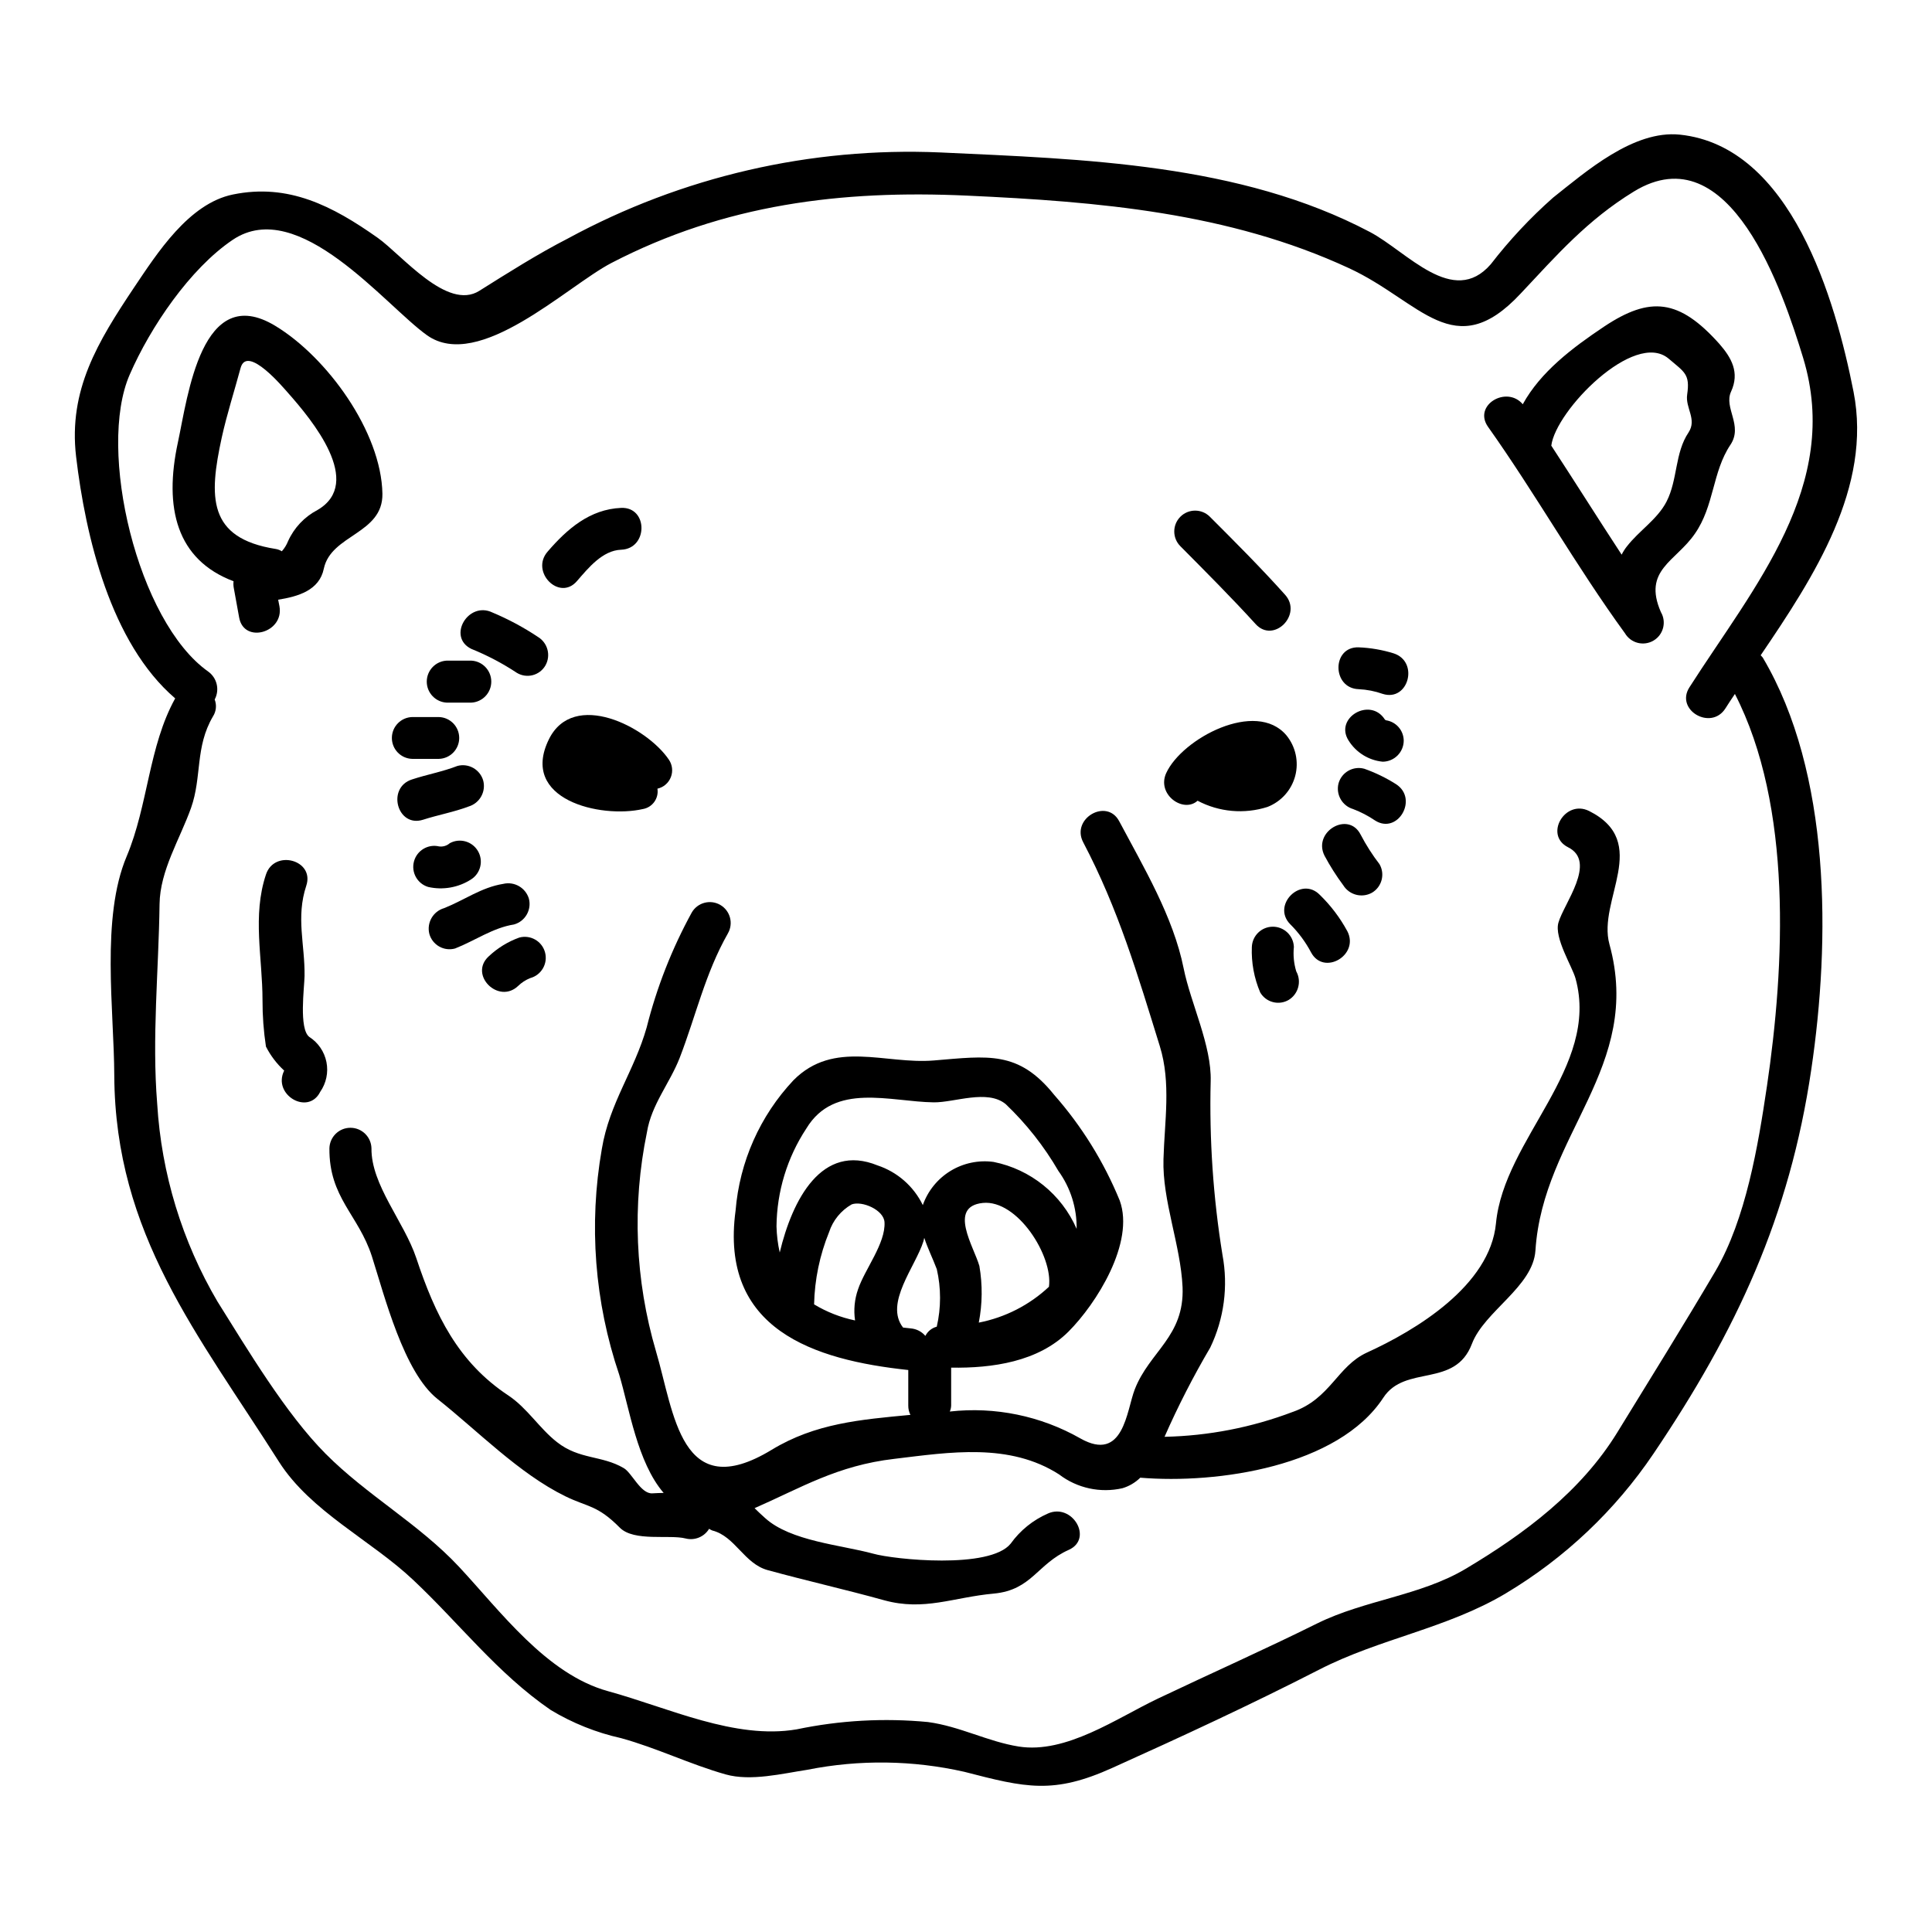
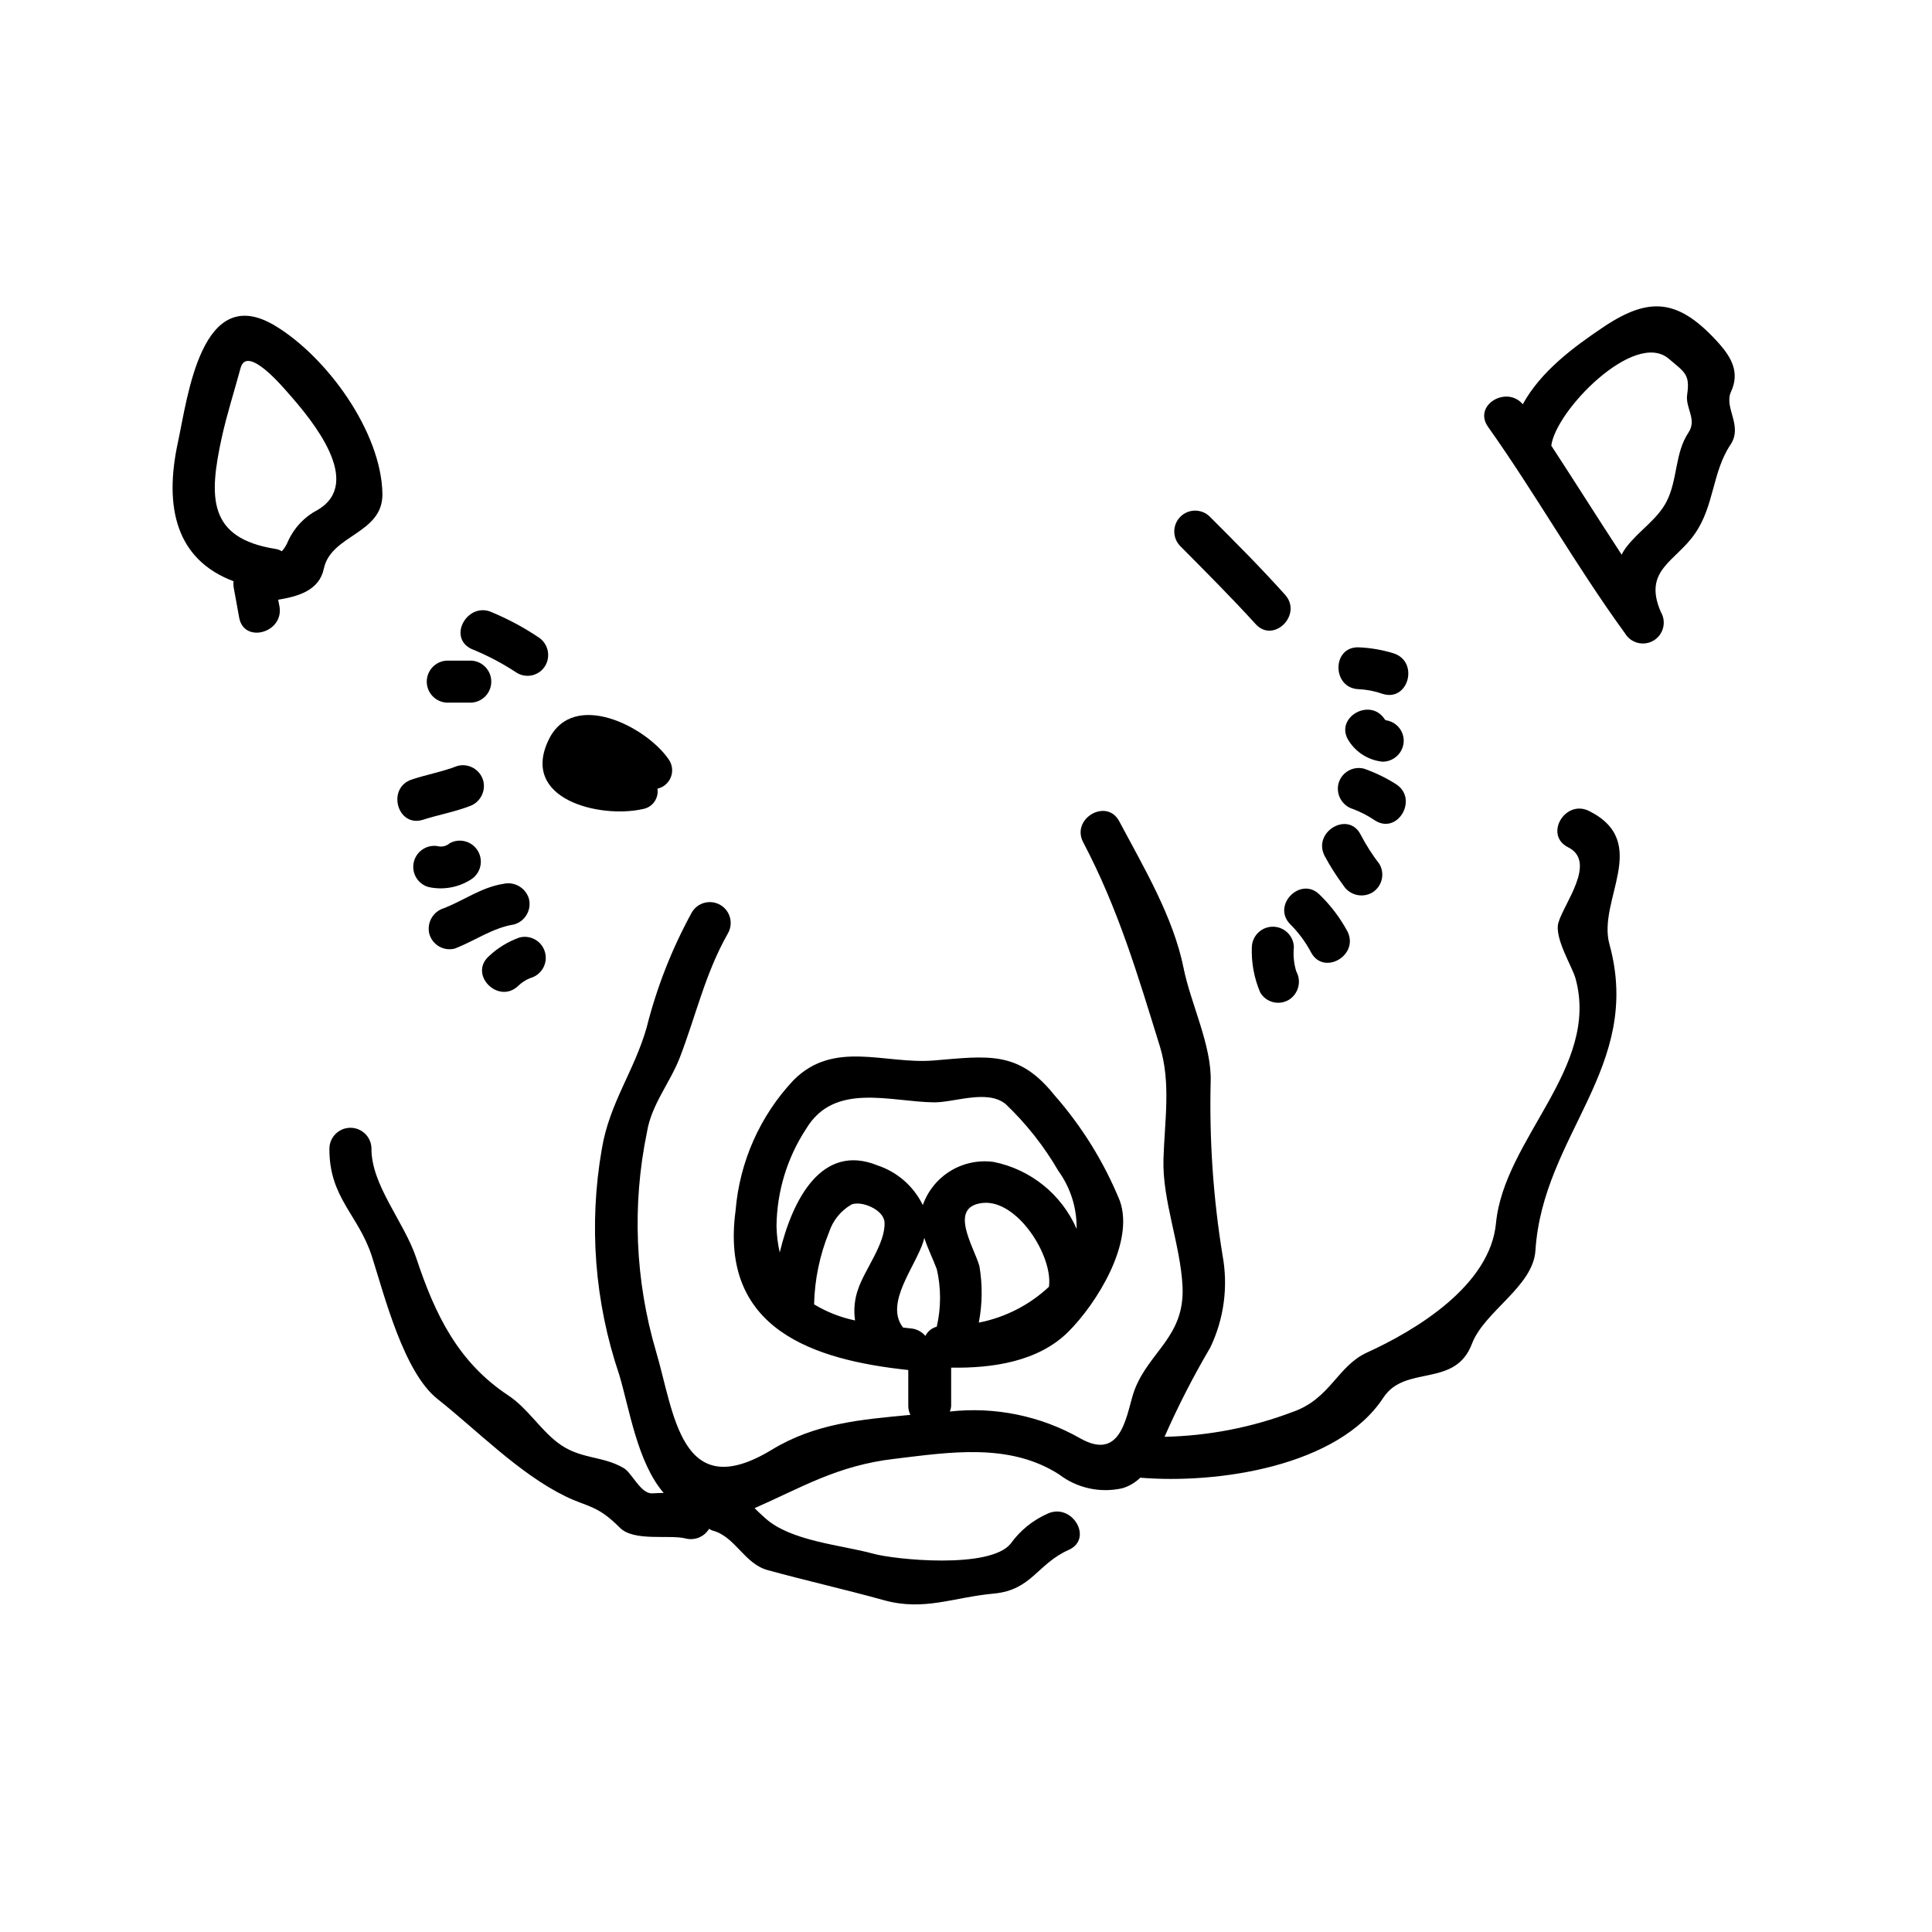
<svg xmlns="http://www.w3.org/2000/svg" fill="#000000" width="800px" height="800px" version="1.1" viewBox="144 144 512 512">
  <g>
    <path d="m602.58 261.88c3.414-5.117-1.82-9.777 0.168-14.098 2.336-5.062 0.113-8.98-3.125-12.68-10.629-11.879-18.305-12.68-30.527-4.547-8.41 5.625-16.828 11.992-21.547 20.578-4.262-5.059-13.246 0.227-9.211 5.973 12.621 17.789 23.367 36.953 36.273 54.688h0.004c1.539 2.637 4.922 3.523 7.559 1.984s3.523-4.922 1.984-7.559c-4.883-11.145 3.938-13.414 8.984-20.75 5.176-7.387 4.606-16.371 9.438-23.59zm-11.082-3.297c-3.695 5.457-2.844 12.508-5.856 18.363-2.445 4.723-7.332 7.734-10.516 11.883l-0.004-0.004c-0.527 0.676-0.984 1.398-1.367 2.164-6.297-9.609-12.391-19.328-18.645-28.883 1.145-9.316 22.004-30.645 31.059-23.094 4.262 3.641 5.742 4.098 4.949 9.551-0.531 3.539 2.648 6.551 0.375 10.02z" />
    <path d="m502.59 358.41c2.043 0.777 3.992 1.789 5.797 3.016 6.027 3.863 11.594-5.742 5.574-9.613-2.641-1.676-5.465-3.047-8.418-4.09-2.949-0.801-5.992 0.926-6.816 3.867-0.762 2.945 0.949 5.961 3.863 6.82z" />
    <path d="m510.99 334.66c-3.867-6.027-13.422-0.453-9.613 5.574h0.004c1.977 3.184 5.324 5.262 9.051 5.625 3.066-0.027 5.547-2.504 5.57-5.57-0.02-2.699-1.992-4.988-4.66-5.402-0.059 0-0.113-0.055-0.227-0.055 0.059 0 0.059 0.055 0.113 0-0.117-0.016-0.172-0.129-0.238-0.172z" />
    <path d="m499.97 378.59c1.598 2.594 4.957 3.473 7.621 1.988 2.621-1.551 3.512-4.922 1.992-7.562-1.895-2.465-3.566-5.09-5.008-7.844-3.238-6.367-12.793-0.738-9.547 5.629 1.453 2.715 3.106 5.32 4.941 7.789z" />
    <path d="m504.06 326.64c2.172 0.102 4.32 0.52 6.367 1.246 6.82 2.16 9.723-8.531 2.898-10.742-3.008-0.93-6.121-1.465-9.266-1.594-7.16-0.227-7.106 10.848 0 11.09z" />
    <path d="m485.93 388.94c2.199 2.191 4.059 4.703 5.512 7.449 3.352 6.297 12.902 0.738 9.609-5.629h-0.004c-1.926-3.551-4.379-6.793-7.277-9.609-5-5.113-12.844 2.731-7.84 7.789z" />
-     <path d="m461.37 356.2c5.707 3.016 12.387 3.609 18.531 1.645 3.625-1.406 6.352-4.461 7.344-8.215 0.988-3.758 0.121-7.762-2.34-10.77-8.074-9.551-27.629 0.852-31.84 10-2.613 5.691 4.551 10.746 8.305 7.34z" />
    <path d="m475.75 394.96c-0.16 4.133 0.598 8.246 2.219 12.051 0.738 1.266 1.949 2.188 3.371 2.555 1.418 0.371 2.926 0.16 4.188-0.586 2.578-1.586 3.453-4.914 1.988-7.562-0.633-2.098-0.848-4.297-0.625-6.477-0.117-2.996-2.582-5.359-5.578-5.356-3 0.004-5.453 2.379-5.562 5.375z" />
    <path d="m476.72 309.35c4.773 5.34 12.621-2.504 7.789-7.789-6.367-7.109-13.133-13.871-19.898-20.637h0.004c-2.168-2.152-5.668-2.137-7.816 0.027-2.152 2.168-2.141 5.668 0.027 7.816 6.707 6.766 13.473 13.527 19.895 20.582z" />
    <path d="m289.46 339.93c-7.844 15.977 13.645 21.035 24.898 18.477 2.551-0.434 4.277-2.844 3.867-5.398 1.625-0.363 2.957-1.512 3.562-3.062 0.605-1.547 0.398-3.297-0.551-4.66-5.91-8.707-25.242-18.598-31.777-5.356z" />
-     <path d="m296.91 297.98c3.012-3.469 6.766-8.129 11.715-8.297 7.16-0.289 7.16-11.371 0-11.086-8.301 0.344-14.328 5.57-19.504 11.594-4.656 5.344 3.129 13.25 7.789 7.789z" />
    <path d="m281.28 405.31c0.93-0.91 2.031-1.625 3.238-2.106 2.965-0.801 4.723-3.856 3.922-6.82-0.801-2.969-3.856-4.723-6.824-3.922-3.023 1.09-5.789 2.793-8.125 5.004-5.293 4.891 2.613 12.73 7.789 7.844z" />
    <path d="m262.46 330.21h6.371c2.992-0.113 5.363-2.574 5.363-5.57 0-2.996-2.371-5.457-5.363-5.57h-6.371c-2.992 0.113-5.363 2.574-5.363 5.57 0 2.996 2.371 5.457 5.363 5.57z" />
    <path d="m268.88 315.95c4.238 1.711 8.293 3.844 12.105 6.367 1.262 0.758 2.773 0.977 4.195 0.605 1.422-0.371 2.637-1.297 3.367-2.574 1.488-2.641 0.609-5.988-1.988-7.559-3.801-2.535-7.84-4.699-12.051-6.465-6.426-3.109-12.055 6.445-5.629 9.625z" />
    <path d="m264.6 395.36c5.231-2.047 10.062-5.512 15.633-6.367v-0.004c2.941-0.832 4.688-3.852 3.934-6.816-0.867-2.914-3.863-4.644-6.82-3.934-5.742 0.91-10.348 4.328-15.633 6.422-2.934 0.844-4.672 3.859-3.938 6.82 0.391 1.418 1.328 2.625 2.609 3.352 1.277 0.727 2.793 0.918 4.215 0.527z" />
-     <path d="m253.25 345.11h7.051-0.004c3.004-0.078 5.398-2.535 5.398-5.543 0-3.004-2.394-5.465-5.398-5.543h-7.047c-3.008 0.078-5.398 2.539-5.398 5.543 0 3.008 2.391 5.465 5.398 5.543z" />
    <path d="m257.46 379.05c3.902 0.891 8 0.176 11.371-1.988 2.539-1.605 3.348-4.934 1.828-7.527s-4.82-3.516-7.461-2.082c-0.777 0.688-1.816 1-2.844 0.855-2.922-0.688-5.863 1.07-6.644 3.969-0.785 2.902 0.875 5.898 3.75 6.773z" />
    <path d="m268.2 357.73c2.906-0.875 4.613-3.879 3.871-6.82-0.816-2.957-3.856-4.711-6.82-3.938-3.938 1.535-8.078 2.273-12.051 3.582-6.824 2.16-3.938 12.848 2.898 10.688 4.031-1.297 8.184-2.031 12.102-3.512z" />
    <path d="m565.12 358.92c-6.363-3.18-11.992 6.367-5.574 9.609 7.789 3.863-1.18 15.008-2.555 20.012-1.137 4.039 3.695 11.656 4.547 14.781 6.484 23.617-18.934 42.41-21.09 64.867-1.574 16.531-21.254 28.367-34.242 34.277-7.844 3.637-9.609 12.168-19.555 15.688v-0.004c-10.883 4.137-22.395 6.375-34.035 6.617 3.57-8.113 7.617-16.008 12.113-23.648 3.664-7.633 4.801-16.234 3.238-24.559-2.465-15.203-3.508-30.598-3.125-45.992 0.285-9.488-5.289-20.633-7.168-29.957-2.727-13.641-10.629-26.832-17.055-38.941-3.293-6.297-12.902-0.734-9.543 5.574 9.32 17.734 14.438 35.133 20.289 54.008 3.016 9.723 1.25 19.898 0.969 29.914-0.344 11.02 4.551 22.738 5.059 33.941 0.512 13.129-8.754 16.996-12.676 27.113-2.16 5.512-2.902 19.5-14.441 12.961v-0.004c-10.484-5.957-22.582-8.445-34.566-7.106 0.219-0.496 0.336-1.027 0.355-1.57v-10.059c10.859 0.168 23.082-1.535 31.094-9.551 7.387-7.387 17.621-23.59 13.582-34.73v-0.004c-4.199-10.246-10.074-19.719-17.391-28.027-9.445-11.766-17.508-10.285-31.883-9.094-12.902 1.078-26.434-5.574-37.18 5.227-8.887 9.449-14.297 21.637-15.352 34.566-4.262 31.488 20.691 39.566 45.766 42.238v9.445c-0.008 0.848 0.188 1.688 0.566 2.445-13.191 1.246-25.191 2.215-36.781 9.266-24.16 14.664-25.809-9.84-30.637-26.094-5.547-18.859-6.375-38.797-2.406-58.051 1.18-7.332 6.027-12.961 8.66-19.68 4.328-11.195 6.766-22.434 12.793-33.023h-0.004c1.535-2.641 0.633-6.027-2.008-7.559-2.641-1.535-6.027-0.633-7.559 2.008-5.262 9.602-9.277 19.836-11.949 30.453-3.293 11.598-9.84 19.957-11.879 32.176-3.512 20.027-1.93 40.613 4.602 59.863 2.676 8.867 4.777 23.195 11.773 31.324-0.855 0-1.824 0.059-3.016 0.113-3.07 0.168-5.398-5.461-7.562-6.691-5.797-3.414-11.77-2.219-17.68-6.879-4.66-3.637-7.844-8.98-12.848-12.336-13.359-8.812-19.441-21.375-24.445-36.441-3.238-9.668-11.992-19.387-11.879-29.105-0.082-3.019-2.551-5.426-5.574-5.426-3.019 0-5.488 2.406-5.57 5.426-0.113 13.129 7.676 17.566 11.258 28.648 3.352 10.516 8.469 30.758 17.395 37.805 10.688 8.469 21.547 19.727 33.824 25.754 6.027 2.957 8.469 2.269 14.496 8.355 3.754 3.75 13.129 1.762 17.398 2.844 2.422 0.625 4.965-0.414 6.254-2.559 0.266 0.184 0.551 0.336 0.848 0.453 6.082 1.535 8.414 8.812 14.727 10.516 10.176 2.789 20.52 5.117 30.758 7.957 10.688 2.957 18.363-0.789 29.16-1.758 10.059-0.969 11.414-7.844 19.84-11.594 6.539-2.957 0.906-12.508-5.574-9.613l0.004 0.004c-3.938 1.723-7.336 4.473-9.84 7.961-5.512 6.875-31.039 4.203-36.438 2.668-8.531-2.328-21.887-3.297-28.652-9.445-1.078-0.969-1.992-1.82-2.785-2.617 12.336-5.394 21.887-11.312 37.066-13.07 14.664-1.762 30.473-4.328 43.664 4.148l-0.008-0.004c4.773 3.644 10.918 4.977 16.773 3.641 1.777-0.531 3.398-1.488 4.723-2.789 20.469 1.707 52.473-2.957 64.41-21.203 5.797-8.867 18.992-2.445 23.477-14.27 3.297-8.66 16.199-15.121 16.832-24.73 1.988-30.871 28.59-48.547 19.609-81.176-3.238-11.715 11.145-27.008-5.398-35.309zm-143.14 126.09c-5.18 4.852-11.625 8.141-18.59 9.496 0.961-4.953 1.016-10.035 0.156-15.004-1.422-5.059-8.41-15.742 0.914-16.711 9.164-0.922 18.656 14.082 17.52 22.219zm-50.594 0.684v0.004c-0.926 2.641-1.199 5.469-0.785 8.234-3.836-0.797-7.508-2.238-10.859-4.262 0.148-6.574 1.496-13.066 3.977-19.156 1.016-3.102 3.148-5.715 5.981-7.336 2.785-1.023 8.531 1.477 8.703 4.723 0.316 5.621-5.25 12.5-7.016 17.793zm20.859 9.887 0.004 0.004c-1.312 0.344-2.41 1.234-3.016 2.445-0.973-1.148-2.363-1.863-3.867-1.988-0.68-0.055-1.367-0.168-2.047-0.227-5.004-6.422 3.293-16.137 5.398-22.852 0.113-0.285 0.113-0.625 0.227-0.91 0.91 2.785 2.269 5.512 3.297 8.242l0.008-0.004c1.164 5.031 1.164 10.258 0.004 15.289zm-3.691-32.219c-2.418-4.977-6.742-8.77-11.996-10.516-14.781-6.023-22.57 9.055-25.922 23.082-0.512-2.281-0.801-4.602-0.855-6.938 0.09-9.219 2.832-18.223 7.906-25.922 7.445-12.336 22.23-7.086 33.766-6.934 5.512 0.059 14.168-3.523 19.047 0.453v-0.004c5.477 5.219 10.184 11.188 13.984 17.727 3.223 4.461 4.918 9.844 4.832 15.348-3.992-9.152-12.207-15.773-22-17.734-3.965-0.543-8 0.297-11.418 2.379-3.418 2.086-6.012 5.285-7.344 9.059z" />
-     <path d="m225.96 418.79c-2.785-2.16-1.309-13.02-1.25-16.137 0.113-8.41-2.328-15.52 0.457-23.934 2.269-6.82-8.469-9.723-10.688-2.953-3.641 10.914-0.91 22.043-0.91 33.309-0.012 4.109 0.293 8.215 0.91 12.277 1.215 2.394 2.852 4.551 4.832 6.367-3.184 6.422 6.363 11.996 9.547 5.629 1.602-2.297 2.199-5.148 1.652-7.898-0.551-2.746-2.191-5.152-4.551-6.66z" />
    <path d="m218.06 304.69c-0.113-0.57-0.227-1.137-0.344-1.762 5.285-0.855 10.914-2.445 12.105-8.246 1.938-9.055 15.691-9.152 15.523-19.836-0.289-16.375-14.668-36.211-28.426-44.512-19.5-11.77-23.141 18.645-25.754 30.812-3.809 17.512-0.344 31.207 14.727 36.891l0.004-0.004c-0.07 0.59-0.051 1.184 0.055 1.766 0.457 2.613 0.969 5.231 1.426 7.844 1.246 7.047 11.938 4.039 10.684-2.953zm-15.293-44.738c1.367-6.199 3.352-12.336 5.004-18.477 1.762-6.254 11.484 5.457 12.562 6.648 6.297 7.109 20.238 23.82 7.789 31.039-3.449 1.805-6.191 4.715-7.789 8.266-0.387 0.98-0.945 1.883-1.648 2.668-0.504-0.32-1.062-0.531-1.652-0.621-18.074-2.863-17.676-13.836-14.266-29.523z" />
-     <path d="m610.6 317.65c14.215-20.918 29.559-44.566 24.613-69.805-4.828-24.504-16.531-65.094-46.051-68.164-12.281-1.25-24.844 9.777-33.598 16.711-6.043 5.344-11.562 11.246-16.488 17.629-10 11.535-22.176-3.344-32.016-8.531-34.449-18.191-75.965-19.324-113.86-21.09h-0.004c-34.352-1.488-68.461 6.391-98.68 22.793-8.074 4.148-15.809 9.055-23.48 13.871-8.527 5.402-20.52-9.492-26.941-14.039-11.992-8.469-23.652-14.496-38.371-11.48-11.715 2.387-20.125 15.629-26.211 24.672-9.605 14.383-17.395 27.113-15.352 44.742 2.504 21.203 9.156 49.457 26.266 64.121-7.051 12.738-7.164 28.312-12.848 41.844-6.879 16.254-3.352 40.762-3.293 58.094 0.223 42.117 22.281 68.676 43.66 102.39 8.41 13.188 24.445 20.805 35.531 31.27 12.336 11.594 22.34 24.797 36.496 34.504l-0.004-0.004c5.773 3.473 12.07 5.992 18.648 7.453 9.492 2.613 18.246 6.934 27.688 9.605 6.652 1.879 15.062-0.227 21.77-1.246l-0.004-0.004c13.723-2.715 27.859-2.523 41.504 0.566 16.254 4.207 23.594 6.027 39.281-1.078 18.305-8.242 36.836-16.832 54.688-25.977 16.137-8.297 33.883-10.914 49.516-20.238v-0.004c15.617-9.328 28.992-21.98 39.168-37.062 21.941-32.516 36.039-62.758 41.781-101.76 5.062-34.109 5.285-78.566-12.848-109.15-0.16-0.234-0.387-0.402-0.559-0.633zm1.645 114.27c-2.328 15.742-5.57 35.133-13.641 48.949-8.41 14.27-17.281 28.535-25.977 42.695-9.668 15.742-24.617 26.891-40.25 36.211-11.938 7.106-26.723 8.242-39.285 14.438-13.98 6.938-28.195 13.25-42.293 19.957-10.855 5.172-24.273 14.668-36.836 12.68-8.188-1.309-15.574-5.344-23.988-6.484l-0.004-0.004c-11.648-1.117-23.398-0.465-34.848 1.934-16.375 2.785-33.996-5.738-49.988-10.117-16.312-4.496-28.477-21.152-39.504-32.977-10.688-11.414-24.402-18.93-35.359-29.957-10.516-10.574-20.637-27.551-28.594-40.25l-0.004 0.004c-9.41-15.98-14.898-33.961-16.016-52.473-1.422-17.508 0.395-35.359 0.625-52.922 0.113-8.926 5.398-17.227 8.355-25.527 2.902-8.238 1.023-16.086 5.797-24.215 0.863-1.34 1.035-3.008 0.457-4.492 1.367-2.543 0.637-5.703-1.703-7.391-18.762-13.246-29.52-58.836-20.809-78.719 5.461-12.562 15.977-28.082 27.289-35.703 17.453-11.77 40.473 17.453 51.504 25.297 13.777 9.723 37.066-13.016 48.84-19.156 30.012-15.574 60.938-19.391 94.309-17.855 34.68 1.594 69.242 4.438 101.16 19.219 19.047 8.809 27.855 25.637 45.477 6.766 9.668-10.293 17.68-19.504 30.016-27.062 25.523-15.633 39.57 26.723 44.871 44.059 10.289 33.824-13.129 60.715-30.129 87.316-3.863 6.027 5.742 11.598 9.547 5.574 0.789-1.25 1.648-2.559 2.504-3.809 15.309 29.777 13.203 72.07 8.48 104.02z" />
  </g>
</svg>